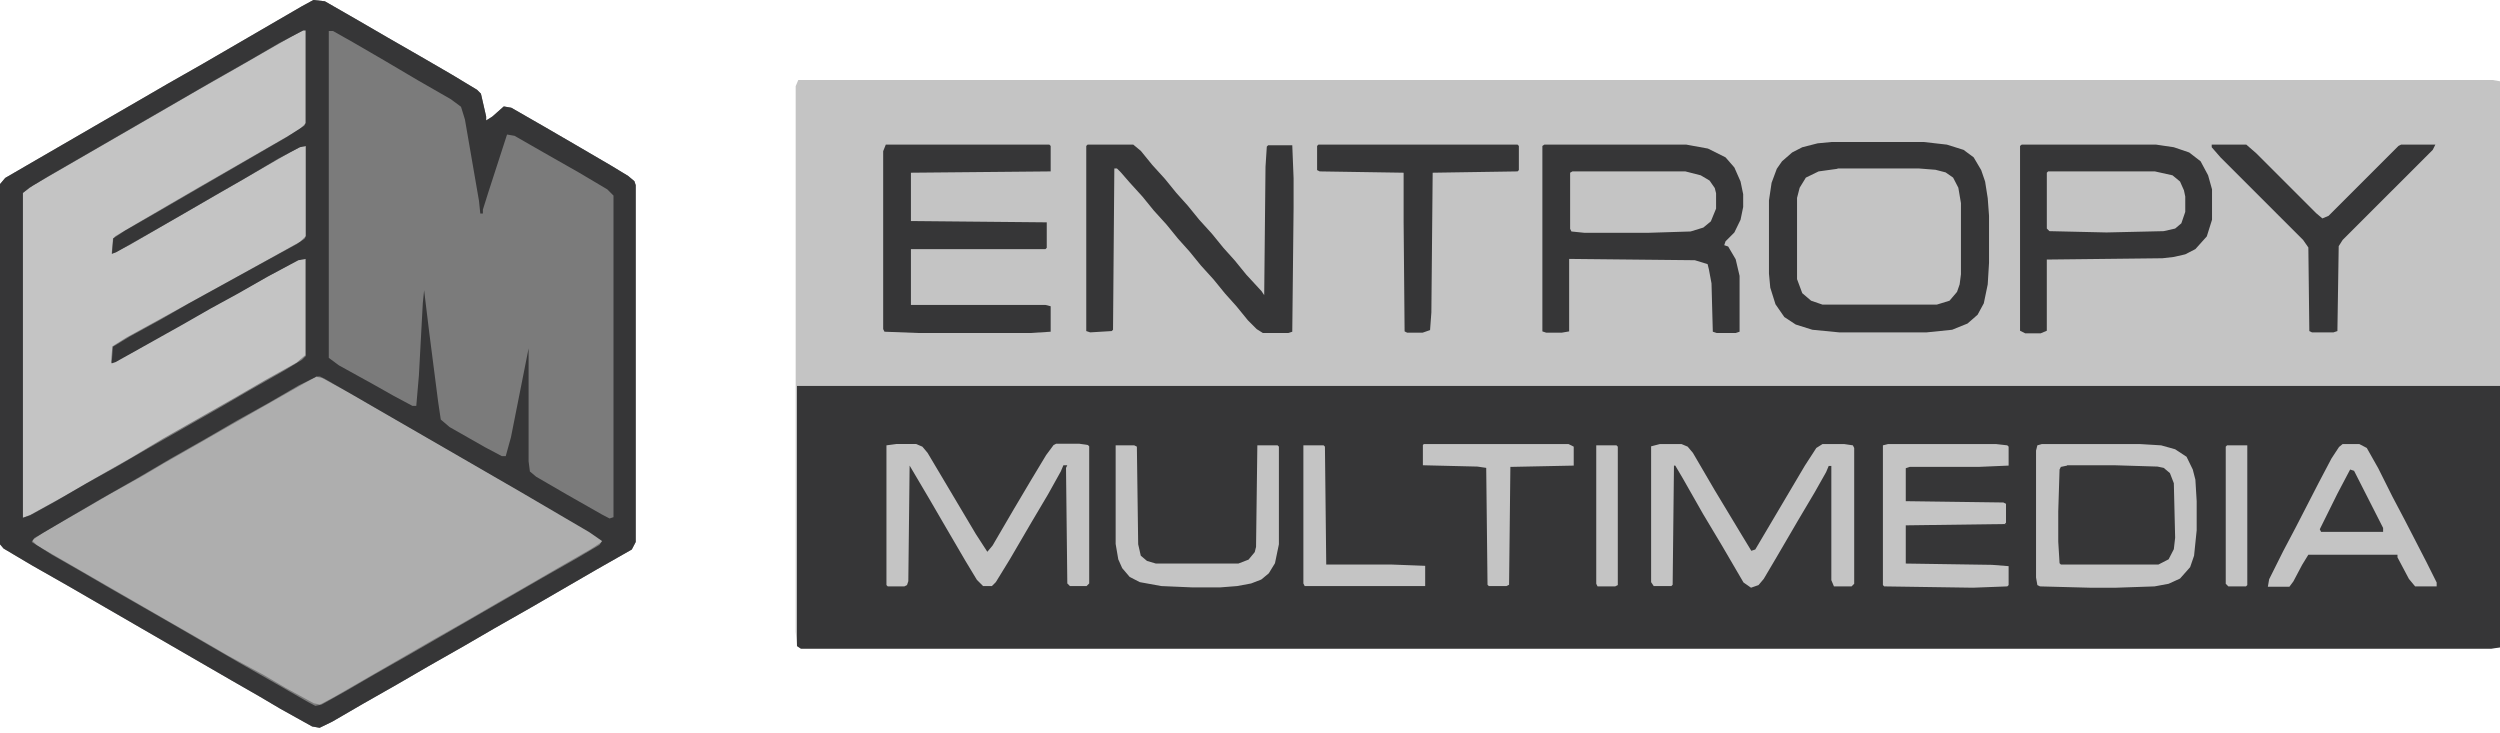
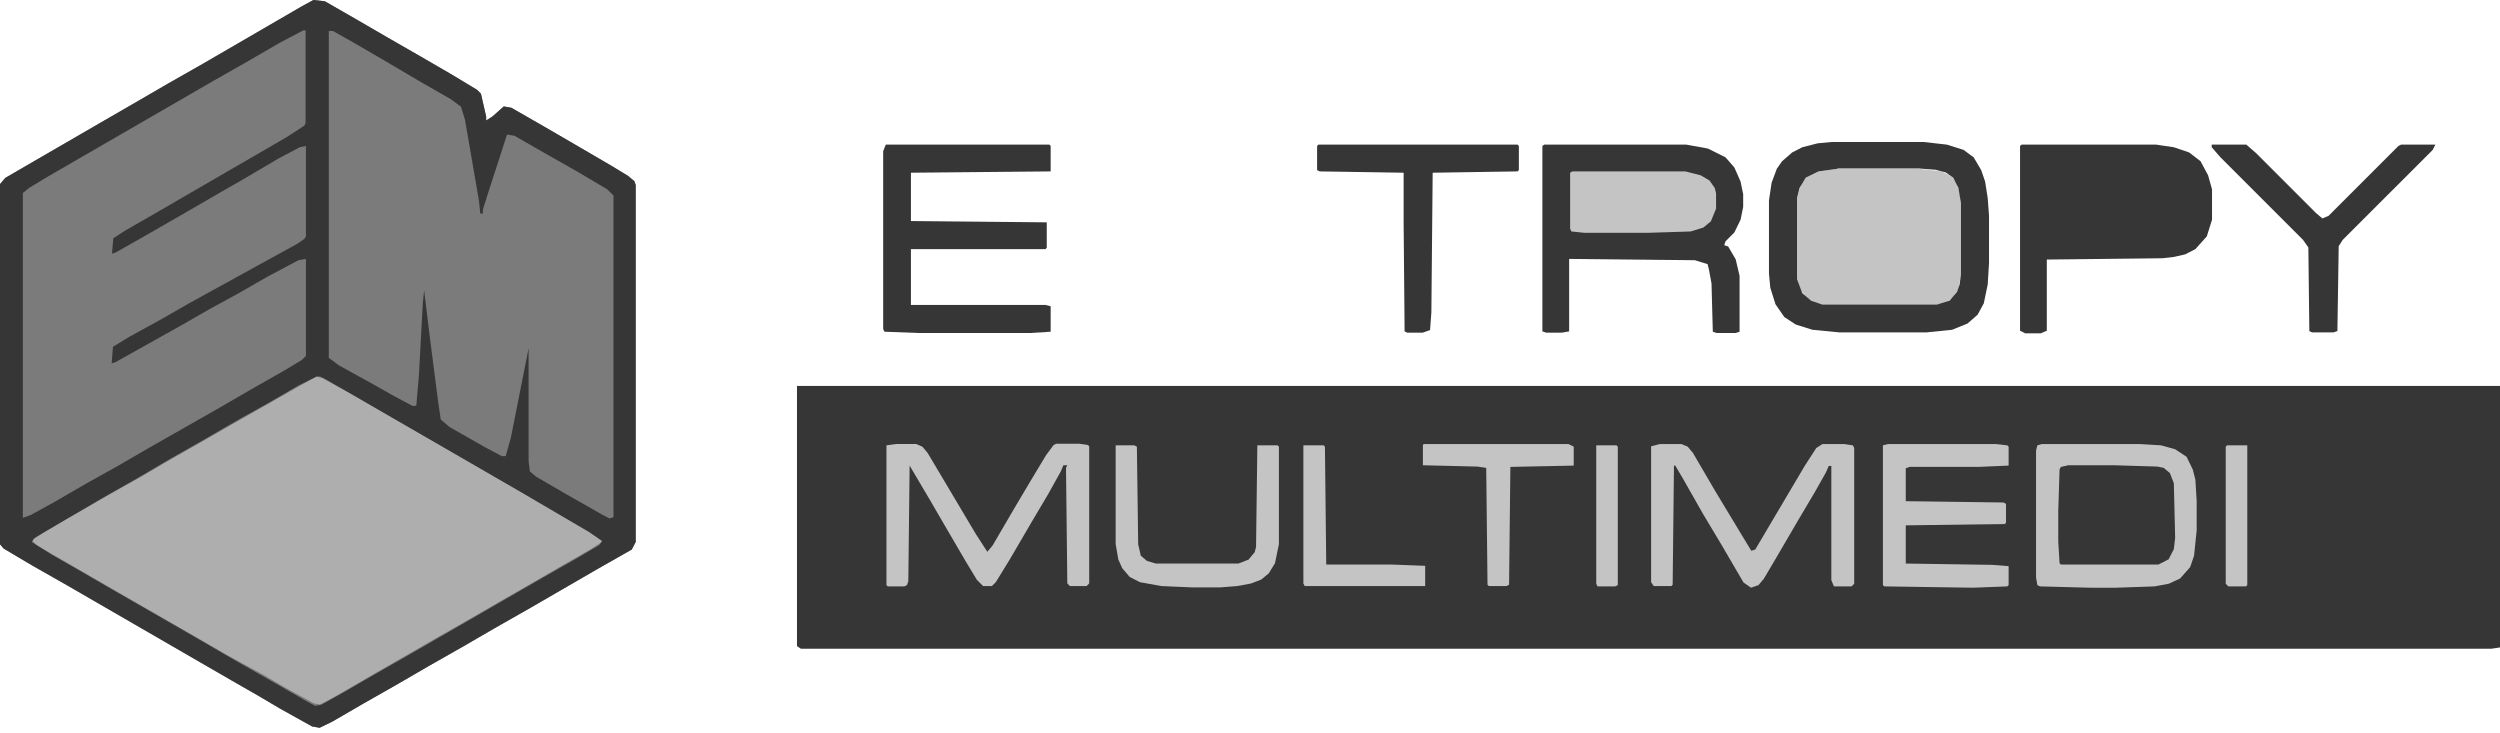
<svg xmlns="http://www.w3.org/2000/svg" width="232" height="68" viewBox="0 0 232 68" fill="none">
  <g clip-path="url(#clip0_9307_294)">
-     <path d="M74.081 7.422H231.303L232 7.543V60.051L231.182 60.173H74.324L73.96 59.93L73.839 58.627V7.998L74.081 7.422Z" fill="#C4C4C4" />
    <path d="M73.96 35.812H232V60.082L231.182 60.203H74.323L73.96 59.961V35.812Z" fill="#363637" />
    <path d="M29.087 0L30.148 0.121L33.208 1.879L36.026 3.515L39.086 5.272L41.904 6.908L44.267 8.332L44.63 8.696L45.115 10.817V11.18L45.691 10.817L46.752 9.877L47.448 9.999L50.509 11.756L53.326 13.392L56.75 15.392L58.295 16.331L58.871 16.816L58.992 17.18V50.297L58.629 50.993L55.326 52.872L49.206 56.417L45.903 58.295L43.085 59.932L39.783 61.81L36.965 63.446L33.662 65.325L30.845 66.961L29.663 67.537L28.966 67.415L26.027 65.779L24.027 64.598L21.543 63.174L6.242 54.326L2.939 52.448L0.333 50.902L0 50.508V17.089L0.485 16.513L3.303 14.877L9.423 11.332L12.726 9.423L15.543 7.787L18.846 5.908L28.027 0.576L29.087 0Z" fill="#7B7B7B" />
    <path d="M29.33 34.965L29.906 35.086L32.511 36.51L35.329 38.146L38.389 39.904L40.874 41.328L43.934 43.085L46.752 44.721L53.357 48.478L55.357 49.66L55.932 50.236L54.872 50.932L51.812 52.69L48.994 54.326L46.297 55.871L43.48 57.507L40.177 59.386L30.996 64.688L29.694 65.385L29.118 65.264L26.512 63.84L24.512 62.658L21.21 60.87L18.392 59.234L15.695 57.689L3.455 50.63L2.97 50.145L4.151 49.327L7.454 47.448L10.272 45.812L13.211 44.176L15.211 42.994L18.513 41.116L21.573 39.358L28.179 35.601L29.33 34.965Z" fill="#AEAEAE" />
-     <path d="M28.148 2.816H28.39V11.421L27.815 11.997L18.604 17.299L15.786 18.936L12.726 20.723L10.726 21.905L10.484 22.147L10.362 23.571L11.999 22.753L14.816 21.117L27.057 14.057L27.997 13.573H28.36V21.935L27.875 22.42L24.936 24.056L21.755 25.813L15.15 29.449L11.726 31.328L10.423 32.146L10.302 33.691L12.18 32.752L14.877 31.207L20.997 27.783L24.421 25.904L27.36 24.268L27.845 24.026H28.33V32.964L27.512 33.661L24.573 35.297L21.755 36.933L15.15 40.69L12.12 42.508L8.817 44.387L5.999 46.023L2.818 47.78L2.121 48.053V17.905L3.06 17.209L12.241 11.906L15.544 9.997L18.361 8.361L21.664 6.483L24.724 4.725L27.421 3.18L28.148 2.816Z" fill="#C4C4C4" />
    <path d="M29.087 0L30.148 0.121L33.208 1.879L36.026 3.515L39.086 5.272L41.904 6.908L44.267 8.332L44.63 8.696L45.115 10.817V11.18L45.691 10.817L46.752 9.877L47.448 9.999L50.509 11.756L53.326 13.392L56.75 15.392L58.295 16.331L58.871 16.816L58.992 17.18V50.297L58.629 50.993L55.326 52.872L49.206 56.417L45.903 58.295L43.085 59.932L39.783 61.81L36.965 63.446L33.662 65.325L30.845 66.961L29.663 67.537L28.966 67.415L26.027 65.779L24.027 64.598L21.543 63.174L6.242 54.326L2.939 52.448L0.333 50.902L0 50.508V17.089L0.485 16.513L3.303 14.877L9.423 11.332L12.726 9.423L15.543 7.787L18.846 5.908L28.027 0.576L29.087 0ZM28.148 2.818L25.906 3.999L23.088 5.636L19.785 7.514L4.484 16.361L2.727 17.422L2.121 17.907V48.054L2.818 47.812L5.181 46.509L7.999 44.873L10.938 43.237L13.756 41.601L20.361 37.843L23.179 36.207L26.481 34.329L28.027 33.39L28.39 33.026V24.027L27.693 24.148L24.845 25.663L22.149 27.209L19.543 28.633L16.846 30.178L10.726 33.602L10.362 33.723L10.483 32.178L12.029 31.238L14.847 29.693L17.543 28.148L24.148 24.512L27.572 22.633L28.269 22.149L28.39 21.906V13.544L27.815 13.665L25.815 14.725L22.633 16.604L19.937 18.149L17.119 19.785L14.059 21.543L10.756 23.421L10.393 23.542L10.514 22.118L11.574 21.421L14.634 19.664L17.452 18.028L26.603 12.726L28.239 11.665L28.36 11.423V2.818H28.148ZM30.511 2.818V33.208L31.45 33.905L34.632 35.662L36.51 36.722L38.268 37.662H38.631L38.874 34.844L39.237 28.117L39.358 26.936L39.843 30.935L40.661 37.298L40.904 38.934L41.722 39.631L45.024 41.51L46.57 42.328H46.933L47.418 40.571L49.054 32.329V42.813L49.175 43.752L49.751 44.237L52.569 45.873L55.871 47.751L56.568 48.115L56.932 47.994V18.149L56.356 17.573L53.751 16.028L50.448 14.15L47.751 12.604L47.054 12.483L45.297 17.907L44.812 19.452V19.816H44.57L44.449 18.634L43.146 11.089L42.782 9.908L41.843 9.211L38.783 7.454L35.601 5.575L32.784 3.939L30.905 2.878H30.511V2.818ZM29.329 34.965L27.693 35.783L24.875 37.419L21.936 39.056L19.119 40.692L15.816 42.57L12.726 44.388L9.423 46.267L6.363 48.054L3.181 49.933L2.939 50.297L4.818 51.478L7.514 53.023L10.332 54.66L16.089 57.962L22.209 61.507L25.512 63.386L28.572 65.143L29.269 65.507L29.845 65.385L31.965 64.204L34.783 62.568L38.086 60.689L50.327 53.629L53.629 51.751L55.629 50.569L55.871 50.206L54.69 49.388L48.175 45.57L32.874 36.722L30.178 35.177L29.693 34.935H29.329V34.965Z" fill="#363637" />
    <path d="M143.315 13.422H156.495L158.494 13.786L160.131 14.604L160.949 15.543L161.524 16.846L161.767 18.027V19.209L161.524 20.391L160.949 21.572L160.131 22.39L160.009 22.754L160.373 22.875L161.07 24.057L161.433 25.602V30.783L161.07 30.904H159.313L158.949 30.783L158.828 26.299L158.585 24.996L158.464 24.511L157.282 24.148L145.617 24.027V30.753L144.92 30.874H143.496L143.133 30.753V13.543L143.315 13.422Z" fill="#363637" />
    <path d="M187.611 13.422H200.095L201.731 13.664L203.155 14.149L204.215 14.967L204.912 16.27L205.276 17.573V20.391L204.791 21.936L203.731 23.118L202.791 23.602L201.731 23.845L200.67 23.966L189.944 24.087V30.692L189.369 30.935H187.945L187.46 30.692V13.543L187.611 13.422Z" fill="#363637" />
    <path d="M170.523 15.664H178.067L180.188 15.906L181.127 16.391L181.612 17.088L181.855 17.906L181.976 18.846V25.451L181.733 26.875L181.249 27.572L180.673 28.056L179.734 28.299H169.129L167.826 27.814L167.129 26.996L166.766 25.935V18.361L167.129 17.179L167.614 16.482L168.796 15.906L170.523 15.664Z" fill="#C4C4C4" />
    <path d="M169.947 13.18H178.552L180.673 13.422L182.218 13.907L183.158 14.604L183.855 15.785L184.218 16.846L184.461 18.391L184.582 20.027V24.39L184.461 26.39L184.097 28.147L183.521 29.208L182.582 30.026L181.158 30.602L178.795 30.844H170.674L168.19 30.602L166.645 30.117L165.584 29.42L164.766 28.238L164.281 26.693L164.16 25.39V18.603L164.403 16.967L164.887 15.664L165.372 14.967L166.311 14.149L167.251 13.665L168.675 13.301L169.947 13.18ZM170.523 15.664L168.766 15.907L167.584 16.482L167.008 17.422L166.766 18.361V25.905L167.251 27.208L168.069 27.905L169.129 28.269H179.734L180.916 27.905L181.612 27.087L181.855 26.39L181.976 25.451V18.846L181.734 17.422L181.249 16.482L180.552 15.998L179.613 15.755L178.067 15.634H170.523V15.664Z" fill="#363637" />
    <path d="M82.201 13.422H97.381L97.502 13.543V15.906L84.534 16.028V20.512L97.139 20.633V22.996L97.018 23.118H84.534V28.299H97.018L97.502 28.42V30.783L95.624 30.904H85.262L82.08 30.783L81.959 30.541V14.028L82.201 13.422Z" fill="#363637" />
-     <path d="M100.926 13.422H105.168L105.865 13.998L106.925 15.3L108.107 16.603L109.167 17.906L110.228 19.088L111.288 20.391L112.47 21.694L113.53 22.996L114.591 24.178L115.651 25.481L117.075 27.026L117.318 27.39L117.439 15.482L117.56 13.604L117.681 13.482H119.923L120.045 16.543V19.239L119.923 30.783L119.56 30.904H117.196L116.621 30.541L115.803 29.723L114.742 28.42L113.682 27.238L112.621 25.935L111.44 24.633L110.379 23.33L109.319 22.148L108.258 20.845L107.077 19.542L106.016 18.239L104.834 16.937L104.016 15.997L103.653 15.634H103.41L103.289 30.601L103.168 30.723L101.168 30.844L100.805 30.723V13.543L100.926 13.422Z" fill="#363637" />
    <path d="M154.041 41.207H156.04L156.616 41.449L157.101 42.025L159.101 45.449L161.585 49.57L162.524 51.115L162.888 50.994L167.494 43.207L168.554 41.571L169.13 41.207H171.129L171.947 41.328L172.069 41.571V54.175L171.826 54.417H170.19L169.948 53.842V43.237H169.705L169.463 43.813L168.402 45.691L166.857 48.297L164.857 51.721L163.676 53.721L163.191 54.296L162.494 54.539L161.797 54.054L159.798 50.63L158.04 47.691L156.162 44.388L155.465 43.207H155.344L155.222 54.266L155.101 54.387H153.465L153.223 54.023V41.419L154.041 41.207Z" fill="#C4C4C4" />
    <path d="M83.14 41.206H85.019L85.595 41.449L86.079 42.024L90.564 49.569L91.624 51.205L92.109 50.629L94.109 47.205L95.654 44.6L97.078 42.236L97.775 41.297L98.017 41.176H100.138L100.956 41.297L101.077 41.418V54.144L100.835 54.386H99.29L99.047 54.144L98.926 43.418L99.047 43.175H98.684L98.441 43.751L97.26 45.872L95.715 48.478L93.715 51.902L92.412 54.023L92.048 54.386H91.23L90.655 53.81L89.594 52.053L87.594 48.629L86.291 46.387L84.413 43.206L84.292 53.932L84.171 54.295L83.928 54.416H82.383L82.262 54.295V41.327L83.14 41.206Z" fill="#C4C4C4" />
    <path d="M191.823 43.207H196.186L200.185 43.328L201.004 43.571L201.488 44.146L201.731 44.843L201.852 49.903L201.61 51.327L201.125 52.024L200.307 52.388H191.247L191.126 52.267L191.005 50.267V47.449L191.126 43.571L191.247 43.328L191.823 43.207Z" fill="#363637" />
-     <path d="M189.491 41.207H198.55L200.55 41.328L201.853 41.692L202.913 42.389L203.489 43.57L203.731 44.51L203.852 46.509V49.206L203.61 51.569L203.246 52.63L202.307 53.69L201.247 54.175L199.944 54.417L196.399 54.539H193.914L189.309 54.417L189.067 54.296L188.945 53.599V41.813L189.067 41.328L189.491 41.207ZM191.824 43.207L191.248 43.328L191.127 43.57L191.006 47.449V50.267L191.127 52.266L191.248 52.387H200.307L201.247 51.903L201.732 50.963L201.853 49.903L201.732 44.843L201.368 43.904L200.792 43.419L200.217 43.298L196.217 43.176H191.824V43.207Z" fill="#C4C4C4" />
-     <path d="M217.396 41.207H218.941L219.638 41.571L220.698 43.449L222.001 46.055L223.183 48.297L225.182 52.175L226.122 54.054V54.417H224.122L223.546 53.721L222.486 51.721V51.478H214.214L213.638 52.418L212.82 53.963L212.457 54.448H210.457L210.578 53.751L211.881 51.145L213.063 48.903L215.184 44.782L216.365 42.54L217.062 41.48L217.396 41.207Z" fill="#C4C4C4" />
+     <path d="M189.491 41.207H198.55L200.55 41.328L201.853 41.692L202.913 42.389L203.489 43.57L203.731 44.51L203.852 46.509V49.206L203.61 51.569L203.246 52.63L202.307 53.69L201.247 54.175L199.944 54.417L196.399 54.539H193.914L189.309 54.417L189.067 54.296L188.945 53.599V41.813L189.067 41.328L189.491 41.207ZM191.824 43.207L191.248 43.328L191.127 43.57L191.006 47.449V50.267L191.127 52.266L191.248 52.387H200.307L201.247 51.903L201.732 50.963L201.853 49.903L201.732 44.843L201.368 43.904L200.792 43.419L200.217 43.298L196.217 43.176H191.824V43.207" fill="#C4C4C4" />
    <path d="M175.219 41.207H185.218L186.278 41.328L186.4 41.449V43.207L183.582 43.328H177.219L176.855 43.449V46.509L185.915 46.631L186.157 46.752V48.509L186.036 48.63L176.855 48.752V52.297L184.854 52.418L186.4 52.539V54.296L186.278 54.417L183.097 54.539L174.856 54.417L174.734 54.296V41.328L175.219 41.207Z" fill="#C4C4C4" />
    <path d="M122.348 13.422H140.83L140.951 13.543V15.785L140.83 15.906L132.952 16.028L132.831 28.996L132.71 30.632L132.013 30.874H130.589L130.347 30.753L130.256 20.603V16.028L122.469 15.906L122.227 15.785V13.543L122.348 13.422Z" fill="#363637" />
    <path d="M205.276 13.422H208.458L209.397 14.24L214.942 19.785L215.517 20.27L216.093 20.027L222.577 13.543L222.82 13.422H226.001L225.759 13.907L217.396 22.269L217.032 22.845L216.911 30.723L216.548 30.844H214.548L214.306 30.723L214.215 22.966L213.73 22.269L206.064 14.604L205.246 13.664V13.422H205.276Z" fill="#363637" />
    <path d="M145.92 15.906H156.404L157.828 16.27L158.646 16.755L159.131 17.451L159.252 17.936V19.36L158.767 20.542L158.07 21.118L156.888 21.481L153.01 21.602H147.011L145.829 21.481L145.708 21.239V16.027L145.92 15.906Z" fill="#C4C4C4" />
    <path d="M103.502 41.328H105.259L105.502 41.449L105.623 50.509L105.865 51.569L106.441 52.054L107.259 52.296H114.925L115.864 51.933L116.44 51.236L116.561 50.751L116.682 41.328H118.561L118.682 41.449V50.509L118.318 52.266L117.743 53.205L117.046 53.781L116.106 54.145L114.804 54.387L113.258 54.508H110.592L107.774 54.387L105.774 54.023L104.835 53.539L104.138 52.721L103.775 51.903L103.532 50.478V41.328H103.502Z" fill="#C4C4C4" />
-     <path d="M190.066 15.906H199.974L201.61 16.27L202.307 16.846L202.671 17.664L202.792 18.239V19.663L202.429 20.724L201.853 21.209L200.792 21.451L195.49 21.572L190.188 21.451L189.945 21.209V16.027L190.066 15.906Z" fill="#C4C4C4" />
    <path d="M132.134 41.207H145.556L146.041 41.449V43.207L140.163 43.328L140.042 54.266L139.8 54.387H138.163L138.042 54.266L137.921 43.419L137.103 43.298L132.043 43.176V41.298L132.134 41.207Z" fill="#C4C4C4" />
    <path d="M120.954 41.328H122.833L122.954 41.449L123.075 52.387H129.074L132.256 52.508V54.387H121.075L120.954 54.145V41.328Z" fill="#C4C4C4" />
    <path d="M206.67 41.328H208.549V54.296L208.427 54.417H206.791L206.549 54.175V41.449L206.67 41.328Z" fill="#C4C4C4" />
    <path d="M148.132 41.328H150.01L150.132 41.449V54.296L149.889 54.417H148.253L148.132 54.175V41.328Z" fill="#C4C4C4" />
    <path d="M218.093 43.57L218.457 43.691L221.153 48.994V49.357H215.397L215.275 49.115L216.912 45.812L218.093 43.57Z" fill="#363637" />
  </g>
  <defs>
    <clipPath id="clip0_9307_294">
      <rect width="232" height="67.597" fill="white" />
    </clipPath>
  </defs>
</svg>